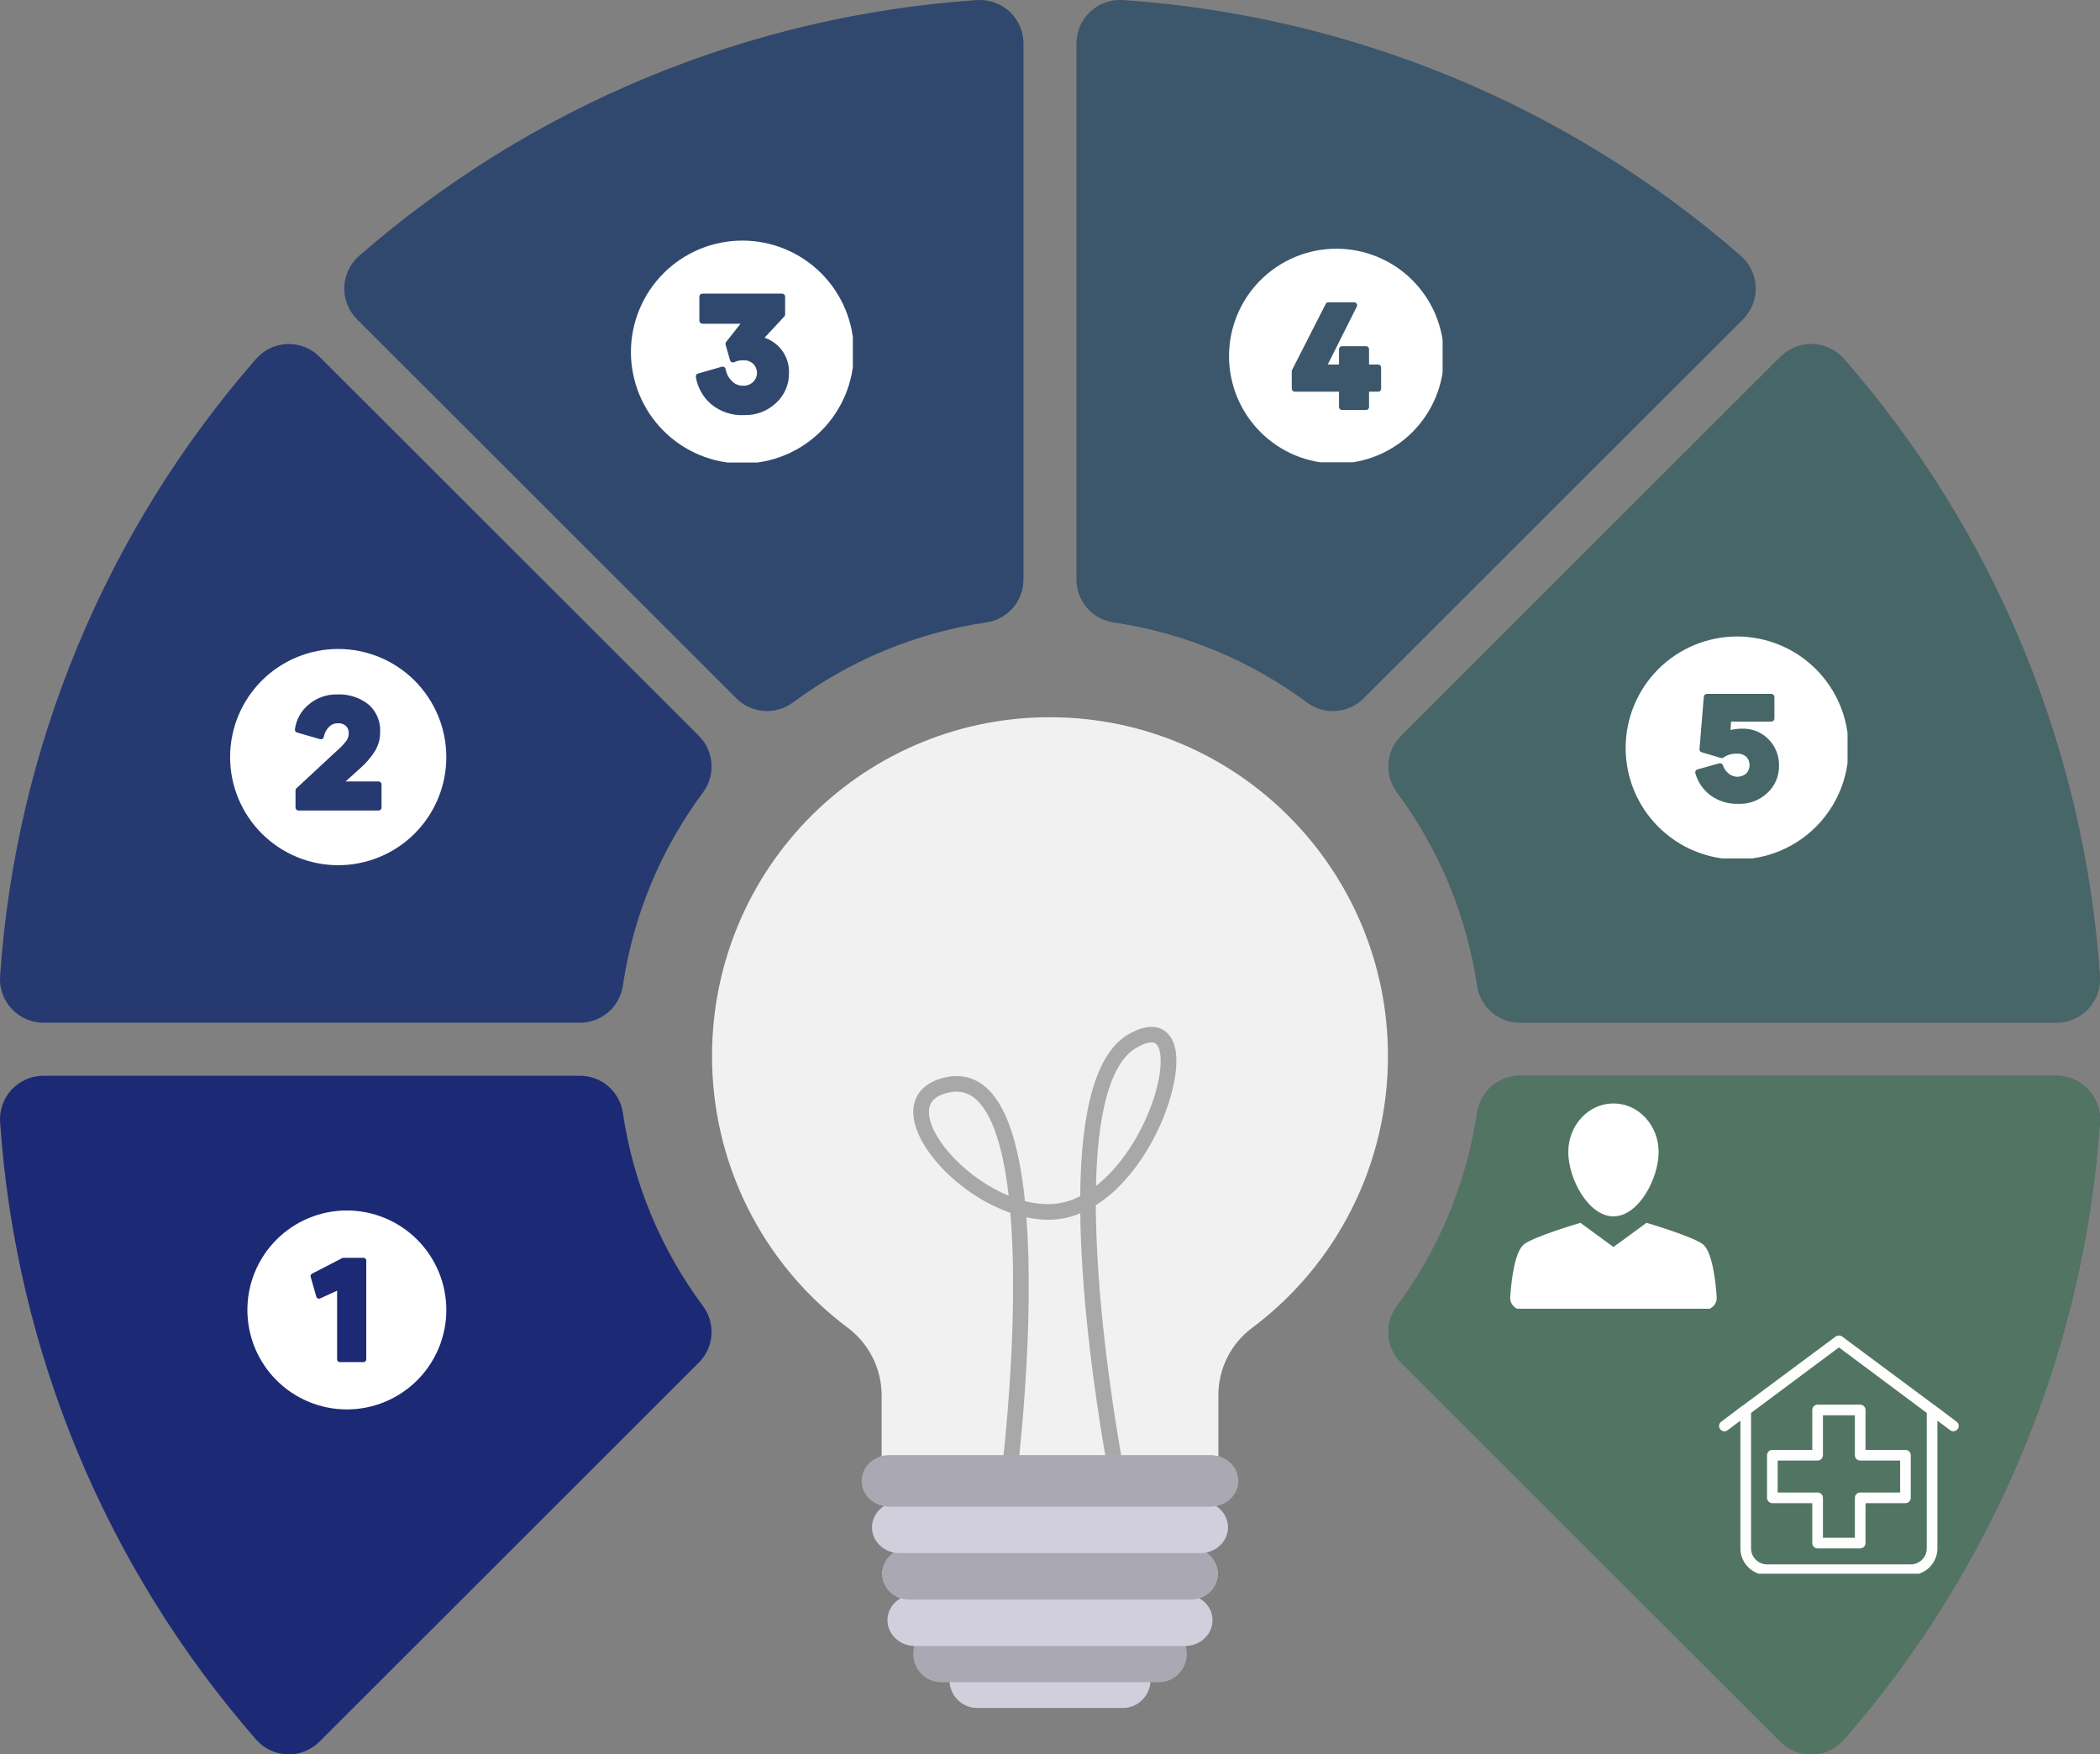
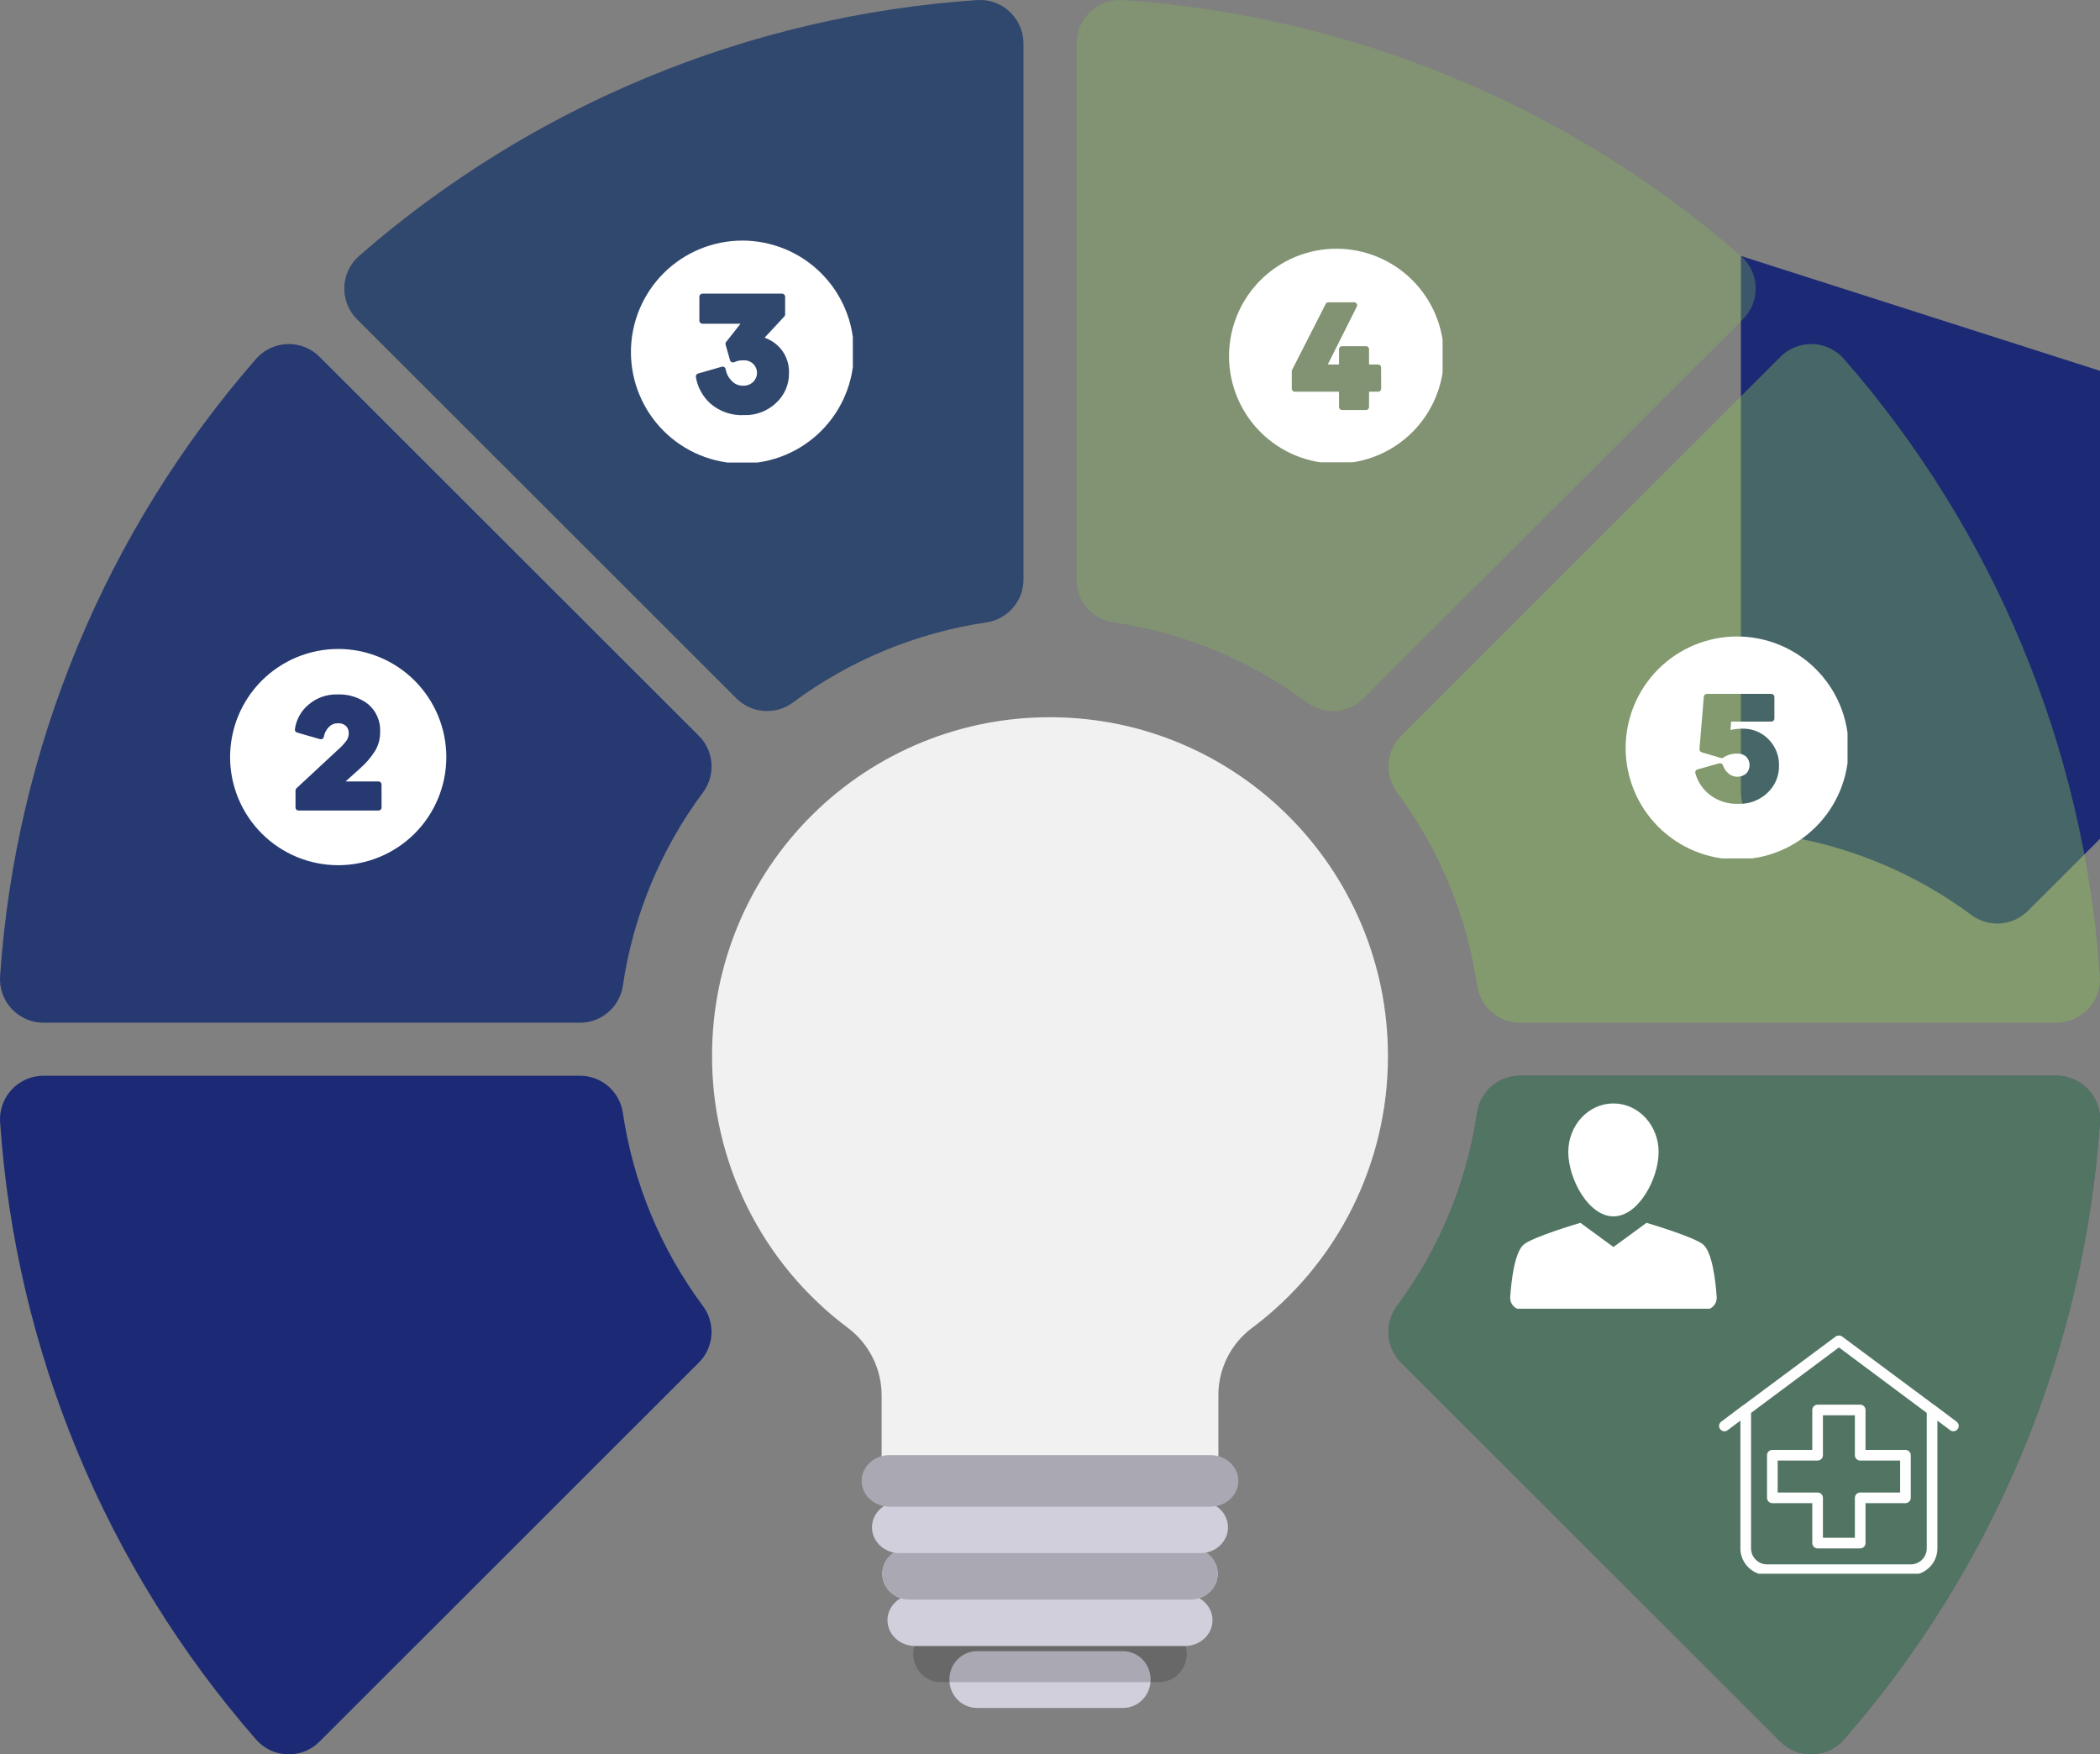
<svg xmlns="http://www.w3.org/2000/svg" xml:space="preserve" width="200.309mm" height="167.334mm" version="1.1" style="shape-rendering:geometricPrecision; text-rendering:geometricPrecision; image-rendering:optimizeQuality; fill-rule:evenodd; clip-rule:evenodd" viewBox="0 0 6363.88 5316.24">
  <rect x="0" y="0" width="6363.88" height="5316.24" fill="#808080" stroke="none" />
  <defs>
    <style type="text/css">
   
    .fil10 {fill:white}
    .fil0 {fill:#F1F1F2;fill-rule:nonzero}
    .fil4 {fill:#1C2A75;fill-rule:nonzero}
    .fil2 {fill:#D1CFDB;fill-rule:nonzero}
    .fil12 {fill:#FEFEFE;fill-rule:nonzero}
    .fil11 {fill:white;fill-rule:nonzero}
    .fil6 {fill:#87C053;fill-rule:nonzero;fill-opacity:0.102}
    .fil3 {fill:black;fill-rule:nonzero;fill-opacity:0.188}
    .fil5 {fill:#87C053;fill-rule:nonzero;fill-opacity:0.2}
    .fil1 {fill:black;fill-rule:nonzero;fill-opacity:0.302}
    .fil7 {fill:#87C053;fill-rule:nonzero;fill-opacity:0.302}
    .fil9 {fill:#87C053;fill-rule:nonzero;fill-opacity:0.4}
    .fil8 {fill:#87C053;fill-rule:nonzero;fill-opacity:0.502}
   
  </style>
  </defs>
  <g id="Camada_x0020_1">
    <g id="_2464848320208">
      <path class="fil0" d="M4206.09 3200.54c0,-565.39 -455.52,-1024.09 -1018.57,-1027.09 -134.65,-1.02 -268.17,24.66 -392.88,75.55 -124.73,50.9 -238.2,125.99 -333.87,221.01 -95.69,95.01 -171.71,208.04 -223.7,332.61 -51.99,124.56 -78.93,258.19 -79.26,393.24 -0.86,160.52 35.87,319 107.22,462.68 71.35,143.7 175.34,268.58 303.6,364.61 31.87,23.74 57.77,54.6 75.68,90.13 17.89,35.54 27.28,74.77 27.41,114.58l0 212.76 1020.46 0 0 -212.77c-0.05,-39.5 9.1,-78.44 26.72,-113.77 17.6,-35.32 43.2,-66.02 74.72,-89.67 128.1,-95.52 232.13,-219.78 303.74,-362.83 71.63,-143.07 108.86,-300.96 108.73,-461.04z" />
-       <path class="fil1" d="M3354.99 4440.63c-0.53,-2.83 -53.88,-285.75 -73.93,-584.27 -4.3,-64 -6.79,-123.9 -7.47,-179.73 -30.46,12.85 -63.2,19.51 -96.3,19.58 -22.48,-0.13 -44.91,-2.6 -66.88,-7.35 5.68,74.36 7.97,158.25 6.91,251.69 -2.96,257.27 -31.37,496.13 -31.67,498.5l-47.14 -5.58c0.3,-2.36 28.42,-239.06 31.35,-493.83 1.17,-104.24 -1.91,-191.48 -8.01,-264.39 -55.12,-19.7 -106.48,-48.52 -151.93,-85.2 -78.87,-62.78 -132.95,-140.58 -141.18,-203.03 -7.86,-59.6 24.27,-103.51 88.16,-120.46 49.71,-13.2 93.61,-3.77 130.48,27.97 60.78,52.33 100.46,168.01 118.66,345.18 23.28,6.04 47.24,9.18 71.3,9.35l0.14 0c33.51,-0.42 66.43,-8.84 96,-24.53 2.3,-269.5 50.76,-433.77 144.73,-489.37 60.09,-35.55 95.5,-24.37 114.64,-8.74 62.54,51.16 17.26,193.7 1.89,236.16 -30.58,84.54 -78.21,163.72 -134.09,222.94 -23.69,25.5 -50.53,47.91 -79.9,66.69 0.25,59.53 2.68,126.14 7.66,200.63 19.84,295.74 72.71,576.25 73.24,579.04l-46.67 8.76zm-456.54 -1132.6c-9.92,0.1 -19.76,1.47 -29.32,4.1 -41.12,10.9 -58.07,32.76 -53.34,68.78 10.1,76.6 116.55,191.62 240.92,242.43 -20.94,-182.58 -62.94,-260.88 -100.46,-293.19 -15.81,-14.27 -36.43,-22.17 -57.81,-22.12zm590.66 -149.28c-11.63,0 -27.74,5.75 -46.59,16.92 -55.55,32.9 -115.31,134.94 -121.3,418.17 75.16,-58.52 135.52,-155.08 168.85,-247.19 35.2,-97.29 32.76,-167.32 12.58,-183.81 -3.89,-2.89 -8.69,-4.33 -13.54,-4.08z" />
      <path class="fil2" d="M3403.37 5003.52l-442.87 0c-46.09,0 -83.46,38.5 -83.46,86 0,47.5 37.37,86 83.46,86l442.87 0c46.09,0 83.46,-38.5 83.46,-86 0,-47.5 -37.37,-86 -83.46,-86z" />
-       <path class="fil2" d="M3512.85 4925.34l-661.83 0c-46.08,0 -83.44,38.5 -83.44,86 0,47.5 37.36,86 83.44,86l661.83 0c46.08,0 83.44,-38.5 83.44,-86 0,-47.5 -37.36,-86 -83.44,-86z" />
      <path class="fil3" d="M3512.85 4925.34l-661.83 0c-46.08,0 -83.44,38.5 -83.44,86 0,47.5 37.36,86 83.44,86l661.83 0c46.08,0 83.44,-38.5 83.44,-86 0,-47.5 -37.36,-86 -83.44,-86z" />
      <path class="fil2" d="M3607.51 4690.8l-851.15 0c-45.61,0 -82.59,35.01 -82.59,78.18 0,43.17 36.98,78.18 82.59,78.18l851.15 0c45.61,0 82.59,-35.01 82.59,-78.18 0,-43.17 -36.98,-78.18 -82.59,-78.18z" />
      <path class="fil2" d="M3590.64 4831.53l-817.41 0c-46.3,0 -83.82,35.01 -83.82,78.18 0,43.17 37.52,78.18 83.82,78.18l817.41 0c46.3,0 83.82,-35.01 83.82,-78.18 0,-43.17 -37.52,-78.18 -83.82,-78.18z" />
      <path class="fil2" d="M3607.51 4690.8l-851.15 0c-45.61,0 -82.59,35.01 -82.59,78.18 0,43.17 36.98,78.18 82.59,78.18l851.15 0c45.61,0 82.59,-35.01 82.59,-78.18 0,-43.17 -36.98,-78.18 -82.59,-78.18z" />
      <path class="fil3" d="M3607.51 4690.8l-851.15 0c-45.61,0 -82.59,35.01 -82.59,78.18 0,43.17 36.98,78.18 82.59,78.18l851.15 0c45.61,0 82.59,-35.01 82.59,-78.18 0,-43.17 -36.98,-78.18 -82.59,-78.18z" />
      <path class="fil2" d="M3637.64 4550.08l-911.42 0c-46.24,0 -83.73,35.01 -83.73,78.18 0,43.17 37.5,78.18 83.73,78.18l911.42 0c46.24,0 83.73,-35.01 83.73,-78.18 0,-43.17 -37.5,-78.18 -83.73,-78.18z" />
      <path class="fil2" d="M3667.54 4409.36l-971.21 0c-47,0 -85.11,35.01 -85.11,78.18 0,43.17 38.11,78.18 85.11,78.18l971.21 0c47,0 85.11,-35.01 85.11,-78.18 0,-43.17 -38.11,-78.18 -85.11,-78.18z" />
      <path class="fil3" d="M3667.54 4409.36l-971.21 0c-47,0 -85.11,35.01 -85.11,78.18 0,43.17 38.11,78.18 85.11,78.18l971.21 0c47,0 85.11,-35.01 85.11,-78.18 0,-43.17 -38.11,-78.18 -85.11,-78.18z" />
      <path class="fil4" d="M3101.46 1755.8l0 -1624.17c-0.02,-18.08 -3.77,-35.96 -10.99,-52.53 -7.24,-16.57 -17.81,-31.48 -31.05,-43.79 -13.24,-12.31 -28.88,-21.78 -45.94,-27.79 -17.06,-6.02 -35.18,-8.46 -53.22,-7.18 -692,47.21 -1349.52,319.5 -1872.06,775.27 -13.55,11.87 -24.51,26.39 -32.21,42.67 -7.7,16.28 -11.97,33.96 -12.55,51.95 -0.58,17.99 2.55,35.91 9.19,52.65 6.64,16.73 16.65,31.93 29.42,44.64l1149.41 1148.49c22.26,22.3 51.8,35.87 83.25,38.21 31.44,2.36 62.68,-6.65 88.03,-25.38 172.65,-128.24 374.43,-211.74 587.27,-243 31.1,-4.74 59.45,-20.47 79.91,-44.33 20.45,-23.86 31.65,-54.27 31.55,-85.7z" />
      <path class="fil4" d="M1887.35 2987.66c31.29,-212.68 114.84,-414.3 243.19,-586.82 18.74,-25.33 27.77,-56.54 25.41,-87.95 -2.34,-31.41 -15.93,-60.94 -38.25,-83.18l-1149.4 -1148.49c-12.72,-12.75 -27.93,-22.75 -44.68,-29.39 -16.75,-6.64 -34.68,-9.76 -52.69,-9.18 -18.01,0.58 -35.7,4.84 -52,12.54 -16.29,7.69 -30.82,18.65 -42.7,32.18 -456.13,522.13 -728.64,1179.11 -775.89,1870.57 -1.28,18.03 1.17,36.13 7.19,53.18 6.02,17.04 15.49,32.68 27.81,45.9 12.33,13.25 27.24,23.8 43.83,31.02 16.58,7.22 34.48,10.98 52.57,10.99l1625.48 0c31.45,0.09 61.89,-11.1 85.76,-31.54 23.88,-20.45 39.62,-48.78 44.36,-79.84z" />
      <path class="fil4" d="M2130.55 3957.98c-128.35,-172.53 -211.91,-374.14 -243.2,-586.82 -4.74,-31.07 -20.49,-59.4 -44.38,-79.84 -23.88,-20.44 -54.32,-31.63 -85.76,-31.52l-1625.47 0c-18.09,0.02 -35.99,3.75 -52.57,10.98 -16.58,7.22 -31.5,17.79 -43.83,31.02 -12.32,13.23 -21.79,28.86 -27.81,45.91 -6.02,17.04 -8.47,35.15 -7.19,53.18 47.25,691.45 319.76,1348.44 775.89,1870.57 11.88,13.54 26.41,24.5 42.7,32.2 16.29,7.69 33.98,11.96 51.99,12.52 18,0.58 35.94,-2.55 52.68,-9.18 16.75,-6.63 31.95,-16.63 44.67,-29.39l1149.41 -1148.49c22.33,-22.25 35.9,-51.77 38.26,-83.18 2.36,-31.41 -6.65,-62.62 -25.39,-87.95z" />
-       <path class="fil4" d="M5275.65 775.62c-522.53,-455.76 -1180.04,-728.06 -1872.06,-775.27 -18.04,-1.28 -36.16,1.17 -53.22,7.18 -17.06,6.02 -32.69,15.48 -45.94,27.79 -13.25,12.31 -23.81,27.22 -31.05,43.79 -7.22,16.57 -10.98,34.45 -10.99,52.53l0 1624.18c-0.1,31.43 11.1,61.84 31.55,85.72 20.45,23.86 48.81,39.59 79.9,44.33 212.85,31.27 414.63,114.75 587.28,243 25.35,18.73 56.59,27.74 88.03,25.39 31.43,-2.36 60.98,-15.93 83.24,-38.23l1149.41 -1148.48c12.76,-12.71 22.78,-27.9 29.41,-44.64 6.64,-16.74 9.77,-34.66 9.19,-52.65 -0.57,-18 -4.85,-35.68 -12.54,-51.96 -7.71,-16.28 -18.67,-30.8 -32.23,-42.67z" />
+       <path class="fil4" d="M5275.65 775.62l0 1624.18c-0.1,31.43 11.1,61.84 31.55,85.72 20.45,23.86 48.81,39.59 79.9,44.33 212.85,31.27 414.63,114.75 587.28,243 25.35,18.73 56.59,27.74 88.03,25.39 31.43,-2.36 60.98,-15.93 83.24,-38.23l1149.41 -1148.48c12.76,-12.71 22.78,-27.9 29.41,-44.64 6.64,-16.74 9.77,-34.66 9.19,-52.65 -0.57,-18 -4.85,-35.68 -12.54,-51.96 -7.71,-16.28 -18.67,-30.8 -32.23,-42.67z" />
      <path class="fil4" d="M4476.51 3371.15c-31.29,212.68 -114.83,414.29 -243.19,586.82 -18.75,25.33 -27.75,56.54 -25.39,87.95 2.36,31.41 15.95,60.93 38.26,83.18l1149.41 1148.49c12.73,12.74 27.93,22.75 44.67,29.39 16.75,6.63 34.68,9.76 52.69,9.18 18.01,-0.58 35.7,-4.85 51.99,-12.54 16.29,-7.69 30.82,-18.64 42.7,-32.18 456.13,-522.13 728.63,-1179.12 775.88,-1870.57 1.28,-18.04 -1.17,-36.13 -7.19,-53.18 -6.02,-17.06 -15.48,-32.68 -27.81,-45.91 -12.32,-13.24 -27.24,-23.8 -43.83,-31.02 -16.57,-7.22 -34.48,-10.98 -52.57,-10.99l-1625.48 0c-31.44,-0.11 -61.89,11.09 -85.78,31.52 -23.89,20.45 -39.64,48.78 -44.37,79.85z" />
-       <path class="fil4" d="M4233.33 2400.83c128.34,172.51 211.9,374.14 243.19,586.82 4.74,31.05 20.48,59.38 44.37,79.82 23.89,20.45 54.32,31.63 85.78,31.54l1625.46 0c18.09,-0.03 36,-3.77 52.57,-10.99 16.59,-7.22 31.51,-17.79 43.83,-31.02 12.34,-13.23 21.8,-28.87 27.81,-45.91 6.02,-17.04 8.48,-35.15 7.19,-53.18 -47.25,-691.47 -319.75,-1348.46 -775.88,-1870.58 -11.89,-13.54 -26.41,-24.49 -42.7,-32.18 -16.29,-7.69 -33.99,-11.96 -51.99,-12.54 -18.01,-0.58 -35.95,2.55 -52.69,9.18 -16.75,6.64 -31.96,16.64 -44.67,29.39l-1149.41 1148.5c-22.33,22.24 -35.9,51.77 -38.26,83.18 -2.36,31.41 6.66,62.64 25.41,87.97z" />
      <path class="fil5" d="M3101.46 1755.8l0 -1624.17c-0.02,-18.08 -3.77,-35.96 -10.99,-52.53 -7.24,-16.57 -17.81,-31.48 -31.05,-43.79 -13.24,-12.31 -28.88,-21.78 -45.94,-27.79 -17.06,-6.02 -35.18,-8.46 -53.22,-7.18 -692,47.21 -1349.52,319.5 -1872.06,775.27 -13.55,11.87 -24.51,26.39 -32.21,42.67 -7.7,16.28 -11.97,33.96 -12.55,51.95 -0.58,17.99 2.55,35.91 9.19,52.65 6.64,16.73 16.65,31.93 29.42,44.64l1149.41 1148.49c22.26,22.3 51.8,35.87 83.25,38.21 31.44,2.36 62.68,-6.65 88.03,-25.38 172.65,-128.24 374.43,-211.74 587.27,-243 31.1,-4.74 59.45,-20.47 79.91,-44.33 20.45,-23.86 31.65,-54.27 31.55,-85.7z" />
      <path class="fil6" d="M1887.35 2987.66c31.29,-212.68 114.84,-414.3 243.19,-586.82 18.74,-25.33 27.77,-56.54 25.41,-87.95 -2.34,-31.41 -15.93,-60.94 -38.25,-83.18l-1149.4 -1148.49c-12.72,-12.75 -27.93,-22.75 -44.68,-29.39 -16.75,-6.64 -34.68,-9.76 -52.69,-9.18 -18.01,0.58 -35.7,4.84 -52,12.54 -16.29,7.69 -30.82,18.65 -42.7,32.18 -456.13,522.13 -728.64,1179.11 -775.89,1870.57 -1.28,18.03 1.17,36.13 7.19,53.18 6.02,17.04 15.49,32.68 27.81,45.9 12.33,13.25 27.24,23.8 43.83,31.02 16.58,7.22 34.48,10.98 52.57,10.99l1625.48 0c31.45,0.09 61.89,-11.1 85.76,-31.54 23.88,-20.45 39.62,-48.78 44.36,-79.84z" />
      <path class="fil7" d="M5275.65 775.62c-522.53,-455.76 -1180.04,-728.06 -1872.06,-775.27 -18.04,-1.28 -36.16,1.17 -53.22,7.18 -17.06,6.02 -32.69,15.48 -45.94,27.79 -13.25,12.31 -23.81,27.22 -31.05,43.79 -7.22,16.57 -10.98,34.45 -10.99,52.53l0 1624.18c-0.1,31.43 11.1,61.84 31.55,85.72 20.45,23.86 48.81,39.59 79.9,44.33 212.85,31.27 414.63,114.75 587.28,243 25.35,18.73 56.59,27.74 88.03,25.39 31.43,-2.36 60.98,-15.93 83.24,-38.23l1149.41 -1148.48c12.76,-12.71 22.78,-27.9 29.41,-44.64 6.64,-16.74 9.77,-34.66 9.19,-52.65 -0.57,-18 -4.85,-35.68 -12.54,-51.96 -7.71,-16.28 -18.67,-30.8 -32.23,-42.67z" />
      <path class="fil8" d="M4476.51 3371.15c-31.29,212.68 -114.83,414.29 -243.19,586.82 -18.75,25.33 -27.75,56.54 -25.39,87.95 2.36,31.41 15.95,60.93 38.26,83.18l1149.41 1148.49c12.73,12.74 27.93,22.75 44.67,29.39 16.75,6.63 34.68,9.76 52.69,9.18 18.01,-0.58 35.7,-4.85 51.99,-12.54 16.29,-7.69 30.82,-18.64 42.7,-32.18 456.13,-522.13 728.63,-1179.12 775.88,-1870.57 1.28,-18.04 -1.17,-36.13 -7.19,-53.18 -6.02,-17.06 -15.48,-32.68 -27.81,-45.91 -12.32,-13.24 -27.24,-23.8 -43.83,-31.02 -16.57,-7.22 -34.48,-10.98 -52.57,-10.99l-1625.48 0c-31.44,-0.11 -61.89,11.09 -85.78,31.52 -23.89,20.45 -39.64,48.78 -44.37,79.85z" />
      <path class="fil9" d="M4233.33 2400.83c128.34,172.51 211.9,374.14 243.19,586.82 4.74,31.05 20.48,59.38 44.37,79.82 23.89,20.45 54.32,31.63 85.78,31.54l1625.46 0c18.09,-0.03 36,-3.77 52.57,-10.99 16.59,-7.22 31.51,-17.79 43.83,-31.02 12.34,-13.23 21.8,-28.87 27.81,-45.91 6.02,-17.04 8.48,-35.15 7.19,-53.18 -47.25,-691.47 -319.75,-1348.46 -775.88,-1870.58 -11.89,-13.54 -26.41,-24.49 -42.7,-32.18 -16.29,-7.69 -33.99,-11.96 -51.99,-12.54 -18.01,-0.58 -35.95,2.55 -52.69,9.18 -16.75,6.64 -31.96,16.64 -44.67,29.39l-1149.41 1148.5c-22.33,22.24 -35.9,51.77 -38.26,83.18 -2.36,31.41 6.66,62.64 25.41,87.97z" />
-       <path class="fil10" d="M1051.11 3668.05c-9.87,0 -19.72,0.48 -29.55,1.45 -9.82,0.97 -19.58,2.41 -29.26,4.34 -9.68,1.93 -19.25,4.32 -28.69,7.19 -9.45,2.87 -18.73,6.19 -27.85,9.97 -9.12,3.78 -18.04,7.99 -26.74,12.65 -8.71,4.65 -17.17,9.72 -25.37,15.21 -8.21,5.48 -16.13,11.36 -23.76,17.62 -7.63,6.27 -14.94,12.89 -21.92,19.87 -6.98,6.98 -13.6,14.29 -19.87,21.92 -6.26,7.63 -12.14,15.55 -17.62,23.76 -5.49,8.21 -10.55,16.66 -15.21,25.37 -4.65,8.71 -8.87,17.62 -12.65,26.74 -3.78,9.12 -7.1,18.4 -9.97,27.85 -2.87,9.45 -5.26,19.01 -7.19,28.69 -1.93,9.68 -3.37,19.44 -4.34,29.26 -0.97,9.83 -1.45,19.68 -1.45,29.55 0,9.87 0.48,19.72 1.45,29.55 0.97,9.82 2.41,19.58 4.34,29.26 1.93,9.68 4.32,19.25 7.19,28.69 2.87,9.45 6.19,18.73 9.97,27.85 3.78,9.12 7.99,18.04 12.65,26.74 4.65,8.71 9.72,17.17 15.21,25.37 5.48,8.21 11.36,16.13 17.62,23.76 6.27,7.63 12.89,14.94 19.87,21.92 6.98,6.98 14.29,13.6 21.92,19.87 7.63,6.26 15.55,12.14 23.76,17.62 8.21,5.48 16.66,10.55 25.37,15.21 8.71,4.65 17.62,8.87 26.74,12.65 9.12,3.78 18.4,7.1 27.85,9.96 9.45,2.87 19.01,5.26 28.69,7.19 9.68,1.93 19.44,3.37 29.26,4.34 9.83,0.97 19.68,1.45 29.55,1.45 9.87,0 19.72,-0.48 29.55,-1.45 9.82,-0.97 19.58,-2.41 29.26,-4.34 9.68,-1.93 19.25,-4.32 28.69,-7.19 9.45,-2.87 18.73,-6.19 27.85,-9.96 9.12,-3.78 18.04,-7.99 26.74,-12.65 8.71,-4.65 17.17,-9.72 25.37,-15.21 8.21,-5.48 16.13,-11.36 23.76,-17.62 7.63,-6.26 14.94,-12.88 21.92,-19.86 6.98,-6.98 13.6,-14.29 19.87,-21.92 6.26,-7.63 12.14,-15.55 17.62,-23.76 5.48,-8.21 10.55,-16.67 15.21,-25.37 4.65,-8.71 8.87,-17.62 12.65,-26.74 3.78,-9.12 7.1,-18.4 9.96,-27.85 2.87,-9.45 5.26,-19.01 7.19,-28.69 1.93,-9.68 3.37,-19.44 4.34,-29.26 0.97,-9.83 1.45,-19.68 1.45,-29.55 -0.01,-9.87 -0.49,-19.72 -1.46,-29.54 -0.97,-9.82 -2.42,-19.58 -4.35,-29.26 -1.93,-9.68 -4.33,-19.24 -7.2,-28.69 -2.87,-9.45 -6.19,-18.73 -9.97,-27.84 -3.78,-9.12 -8,-18.03 -12.65,-26.73 -4.65,-8.71 -9.72,-17.16 -15.21,-25.37 -5.48,-8.21 -11.36,-16.12 -17.62,-23.75 -6.27,-7.63 -12.89,-14.94 -19.87,-21.92 -6.98,-6.98 -14.28,-13.6 -21.91,-19.86 -7.63,-6.26 -15.55,-12.14 -23.76,-17.62 -8.21,-5.49 -16.66,-10.55 -25.37,-15.21 -8.71,-4.66 -17.62,-8.87 -26.73,-12.65 -9.12,-3.78 -18.4,-7.1 -27.85,-9.97 -9.44,-2.87 -19,-5.27 -28.69,-7.2 -9.68,-1.93 -19.43,-3.38 -29.26,-4.35 -9.82,-0.97 -19.67,-1.46 -29.54,-1.46zm58.87 451.11c0,2.29 -0.81,4.25 -2.44,5.88 -1.62,1.62 -3.58,2.44 -5.88,2.44l-71.82 0c-2.3,0 -4.26,-0.81 -5.88,-2.44 -1.62,-1.62 -2.43,-3.58 -2.43,-5.88l0 -208.11 -51.49 23.61c-2.31,1.06 -4.63,1.06 -6.94,0 -2.31,-1.06 -3.81,-2.82 -4.51,-5.26l-17.13 -60.14c-0.54,-1.9 -0.43,-3.76 0.36,-5.58 0.78,-1.82 2.05,-3.18 3.8,-4.09l91.47 -47.19c1.19,-0.61 2.46,-0.92 3.81,-0.91l60.76 0c2.29,0 4.25,0.81 5.88,2.43 1.63,1.62 2.44,3.58 2.44,5.88l0.02 299.35z" />
      <path class="fil10" d="M1024.91 1966.52c-10.73,0 -21.44,0.53 -32.12,1.58 -10.68,1.05 -21.28,2.62 -31.8,4.72 -10.53,2.09 -20.92,4.7 -31.19,7.81 -10.27,3.11 -20.36,6.73 -30.27,10.83 -9.91,4.11 -19.6,8.69 -29.06,13.75 -9.46,5.06 -18.66,10.57 -27.58,16.53 -8.92,5.96 -17.53,12.35 -25.83,19.15 -8.29,6.81 -16.23,14 -23.82,21.59 -7.59,7.59 -14.79,15.53 -21.59,23.82 -6.81,8.3 -13.19,16.9 -19.15,25.82 -5.96,8.92 -11.47,18.12 -16.53,27.58 -5.06,9.46 -9.64,19.15 -13.75,29.07 -4.11,9.91 -7.72,20 -10.83,30.27 -3.12,10.27 -5.72,20.67 -7.81,31.19 -2.09,10.53 -3.67,21.13 -4.72,31.81 -1.05,10.68 -1.58,21.38 -1.58,32.11 0,10.73 0.53,21.44 1.58,32.11 1.05,10.68 2.62,21.28 4.72,31.81 2.09,10.52 4.7,20.92 7.81,31.19 3.11,10.27 6.72,20.36 10.83,30.27 4.11,9.92 8.69,19.6 13.75,29.07 5.06,9.46 10.57,18.66 16.53,27.58 5.96,8.92 12.35,17.53 19.15,25.83 6.81,8.3 14.01,16.23 21.59,23.82 7.59,7.59 15.53,14.78 23.82,21.59 8.3,6.81 16.9,13.19 25.83,19.15 8.92,5.96 18.12,11.47 27.58,16.53 9.46,5.06 19.15,9.64 29.06,13.75 9.92,4.11 20.01,7.72 30.27,10.83 10.27,3.11 20.66,5.72 31.19,7.81 10.52,2.09 21.12,3.67 31.8,4.72 10.68,1.05 21.38,1.58 32.12,1.58 10.73,0 21.43,-0.52 32.11,-1.58 10.68,-1.05 21.28,-2.62 31.8,-4.72 10.53,-2.09 20.92,-4.7 31.19,-7.81 10.27,-3.12 20.36,-6.73 30.27,-10.83 9.91,-4.1 19.6,-8.69 29.07,-13.75 9.46,-5.06 18.66,-10.57 27.58,-16.53 8.92,-5.96 17.53,-12.35 25.83,-19.15 8.29,-6.81 16.23,-14 23.82,-21.59 7.59,-7.59 14.79,-15.53 21.59,-23.82 6.81,-8.3 13.19,-16.9 19.15,-25.83 5.96,-8.92 11.47,-18.11 16.53,-27.58 5.06,-9.46 9.64,-19.15 13.75,-29.07 4.11,-9.91 7.72,-20 10.83,-30.27 3.12,-10.27 5.72,-20.67 7.82,-31.19 2.09,-10.53 3.66,-21.13 4.71,-31.81 1.05,-10.68 1.58,-21.38 1.58,-32.11 -0.01,-10.73 -0.54,-21.43 -1.59,-32.11 -1.05,-10.67 -2.63,-21.27 -4.73,-31.8 -2.1,-10.52 -4.7,-20.92 -7.82,-31.18 -3.12,-10.27 -6.73,-20.36 -10.84,-30.27 -4.11,-9.91 -8.69,-19.6 -13.75,-29.06 -5.06,-9.46 -10.57,-18.65 -16.53,-27.57 -5.96,-8.92 -12.35,-17.52 -19.15,-25.82 -6.81,-8.29 -14,-16.23 -21.59,-23.82 -7.59,-7.59 -15.53,-14.78 -23.82,-21.59 -8.29,-6.81 -16.9,-13.19 -25.82,-19.15 -8.92,-5.96 -18.11,-11.47 -27.57,-16.53 -9.46,-5.06 -19.15,-9.64 -29.06,-13.75 -9.91,-4.11 -20,-7.72 -30.26,-10.84 -10.27,-3.12 -20.66,-5.72 -31.18,-7.82 -10.52,-2.1 -21.12,-3.67 -31.8,-4.73 -10.68,-1.06 -21.38,-1.59 -32.11,-1.59zm131.39 480.58c0,2.49 -0.88,4.63 -2.65,6.39 -1.76,1.77 -3.9,2.65 -6.39,2.65l-242.65 0c-2.5,0 -4.63,-0.88 -6.39,-2.65 -1.76,-1.76 -2.65,-3.9 -2.65,-6.39l0 -51.81c0,-2.63 0.97,-4.84 2.89,-6.62l126.45 -117.43c9.45,-8.04 17.82,-17.08 25.12,-27.11 4.47,-6.41 6.73,-13.52 6.78,-21.33 0.57,-8.88 -2.23,-16.53 -8.41,-22.93 -7.06,-6.1 -15.25,-8.84 -24.56,-8.2 -10.42,-0.15 -19.33,3.46 -26.71,10.82 -8.47,8.55 -13.74,18.74 -15.82,30.59 -0.55,2.55 -1.95,4.49 -4.18,5.83 -2.24,1.34 -4.61,1.66 -7.12,0.95l-69.84 -20.09c-2.15,-0.62 -3.83,-1.86 -5.06,-3.73 -1.23,-1.86 -1.69,-3.91 -1.4,-6.12 1.93,-14.58 6.46,-28.31 13.58,-41.18 7.12,-12.87 16.35,-24 27.68,-33.38 12.06,-10.4 25.59,-18.28 40.59,-23.62 15,-5.35 30.46,-7.81 46.38,-7.38 16.85,-0.8 33.33,1.32 49.42,6.37 16.1,5.05 30.84,12.72 44.21,23 12.32,10.42 21.68,23.03 28.08,37.85 6.4,14.81 9.17,30.27 8.3,46.39 0.25,20.77 -4.93,40.08 -15.55,57.93 -12.86,20.07 -28.29,37.91 -46.3,53.53l-42.93 38.59 99.96 0c2.5,0 4.63,0.88 6.39,2.65 1.76,1.76 2.65,3.9 2.65,6.39l0.11 70.05z" />
      <path class="fil10" d="M2249.8 729.03c-11.07,0 -22.1,0.54 -33.11,1.63 -11.01,1.08 -21.94,2.71 -32.79,4.86 -10.85,2.16 -21.57,4.84 -32.16,8.05 -10.59,3.21 -20.99,6.94 -31.21,11.17 -10.22,4.23 -20.21,8.96 -29.97,14.17 -9.76,5.22 -19.23,10.9 -28.43,17.04 -9.2,6.14 -18.07,12.73 -26.63,19.75 -8.55,7.02 -16.74,14.44 -24.56,22.26 -7.83,7.82 -15.25,16.01 -22.26,24.56 -7.02,8.55 -13.6,17.43 -19.75,26.63 -6.15,9.2 -11.83,18.68 -17.04,28.43 -5.22,9.76 -9.94,19.75 -14.18,29.97 -4.23,10.22 -7.96,20.63 -11.17,31.21 -3.21,10.59 -5.9,21.31 -8.06,32.16 -2.16,10.85 -3.78,21.78 -4.86,32.79 -1.08,11.01 -1.63,22.05 -1.63,33.11 0,11.07 0.54,22.1 1.63,33.11 1.09,11.01 2.71,21.94 4.86,32.79 2.16,10.85 4.84,21.57 8.06,32.16 3.21,10.59 6.94,20.99 11.17,31.21 4.23,10.22 8.96,20.21 14.18,29.97 5.21,9.76 10.89,19.23 17.04,28.43 6.15,9.2 12.73,18.07 19.75,26.63 7.02,8.55 14.44,16.74 22.26,24.56 7.82,7.83 16.01,15.25 24.56,22.26 8.55,7.02 17.43,13.6 26.63,19.75 9.2,6.15 18.68,11.83 28.43,17.04 9.76,5.22 19.75,9.94 29.97,14.18 10.22,4.23 20.63,7.96 31.21,11.17 10.59,3.21 21.31,5.9 32.16,8.06 6.61,1.32 13.25,2.43 19.93,3.35l91.96 0c6.67,-0.91 13.31,-2.03 19.93,-3.35 10.85,-2.16 21.57,-4.84 32.16,-8.06 10.59,-3.21 20.99,-6.94 31.21,-11.17 10.22,-4.23 20.21,-8.96 29.97,-14.18 9.76,-5.21 19.24,-10.89 28.43,-17.04 9.2,-6.15 18.07,-12.73 26.63,-19.75 8.55,-7.02 16.74,-14.44 24.56,-22.26 7.82,-7.82 15.24,-16.01 22.26,-24.56 7.02,-8.55 13.6,-17.43 19.75,-26.63 6.15,-9.2 11.83,-18.68 17.04,-28.43 5.22,-9.76 9.94,-19.75 14.17,-29.97 4.23,-10.22 7.96,-20.63 11.17,-31.21 3.21,-10.59 5.9,-21.31 8.05,-32.16 1.31,-6.61 2.43,-13.24 3.35,-19.9l0 -91.85c-0.92,-6.71 -2.05,-13.39 -3.37,-20.04 -2.16,-10.85 -4.85,-21.57 -8.07,-32.15 -3.22,-10.59 -6.94,-20.99 -11.17,-31.2 -4.24,-10.22 -8.96,-20.21 -14.18,-29.96 -5.22,-9.75 -10.9,-19.23 -17.04,-28.43 -6.15,-9.2 -12.73,-18.07 -19.75,-26.62 -7.02,-8.55 -14.44,-16.74 -22.26,-24.56 -7.82,-7.82 -16.01,-15.24 -24.56,-22.26 -8.55,-7.02 -17.43,-13.6 -26.62,-19.75 -9.2,-6.14 -18.67,-11.83 -28.43,-17.04 -9.76,-5.22 -19.74,-9.94 -29.96,-14.18 -10.22,-4.23 -20.62,-7.96 -31.2,-11.17 -10.59,-3.22 -21.3,-5.9 -32.15,-8.07 -10.85,-2.16 -21.78,-3.79 -32.79,-4.87 -11.01,-1.09 -22.04,-1.64 -33.1,-1.64zm102.07 491.99c-12.97,12.29 -27.81,21.63 -44.5,28.02 -16.69,6.39 -33.97,9.33 -51.83,8.84 -18.5,1.01 -36.54,-1.44 -54.1,-7.32 -17.57,-5.89 -33.43,-14.81 -47.59,-26.76 -11.99,-10.56 -21.85,-22.83 -29.59,-36.81 -7.74,-13.98 -12.9,-28.85 -15.49,-44.62 -0.39,-2.34 0.04,-4.51 1.31,-6.52 1.27,-2.01 3.05,-3.34 5.33,-3.98l71.9 -20.55c1.26,-0.35 2.54,-0.43 3.83,-0.24 1.29,0.19 2.49,0.63 3.6,1.32 1.11,0.69 2.03,1.58 2.76,2.66 0.73,1.08 1.22,2.27 1.46,3.55 2.46,13.87 8.67,25.78 18.64,35.74 4.22,4.58 9.18,8.13 14.88,10.63 5.7,2.51 11.67,3.77 17.9,3.79 12.34,0.72 23.05,-3.11 32.13,-11.51 3.66,-3.55 6.49,-7.66 8.5,-12.34 2,-4.68 3.03,-9.57 3.08,-14.66 0.05,-5.09 -0.89,-10 -2.81,-14.72 -1.92,-4.72 -4.67,-8.89 -8.26,-12.5 -8.71,-8.2 -19.02,-11.93 -30.96,-11.18 -9.3,-0.32 -18.17,1.49 -26.61,5.43 -1.24,0.63 -2.56,0.97 -3.95,1.01 -1.39,0.04 -2.73,-0.22 -4,-0.78 -1.28,-0.56 -2.37,-1.36 -3.29,-2.41 -0.92,-1.05 -1.57,-2.24 -1.95,-3.58l-13.37 -47.06c-0.87,-3.06 -0.31,-5.83 1.65,-8.32l43.5 -55.12 -115.37 0c-2.57,0 -4.77,-0.91 -6.59,-2.73 -1.82,-1.82 -2.73,-4.02 -2.73,-6.59l0 -72.62c0,-2.57 0.91,-4.77 2.73,-6.59 1.82,-1.82 4.02,-2.73 6.59,-2.73l241.29 0c2.57,0 4.77,0.91 6.59,2.73 1.82,1.82 2.73,4.02 2.73,6.59l0 53.58c0,2.45 -0.83,4.57 -2.49,6.36l-59.78 64.28c19.51,6.86 35.94,18.18 49.3,33.97 8.38,10.23 14.69,21.61 18.94,34.14 4.24,12.53 6.15,25.4 5.71,38.62 0.31,17.26 -2.94,33.83 -9.75,49.69 -6.81,15.87 -16.58,29.63 -29.32,41.29z" />
      <path class="fil10" d="M4049.99 753.63c-10.66,0 -21.3,0.52 -31.91,1.57 -10.61,1.05 -21.15,2.61 -31.6,4.69 -10.46,2.08 -20.79,4.67 -30.99,7.76 -10.2,3.1 -20.23,6.68 -30.08,10.76 -9.85,4.08 -19.48,8.63 -28.88,13.66 -9.4,5.03 -18.54,10.5 -27.4,16.43 -8.86,5.92 -17.42,12.27 -25.66,19.03 -8.24,6.76 -16.13,13.91 -23.67,21.45 -7.54,7.54 -14.69,15.43 -21.45,23.67 -6.76,8.24 -13.11,16.79 -19.03,25.66 -5.92,8.87 -11.4,18 -16.42,27.4 -5.03,9.4 -9.58,19.03 -13.66,28.88 -4.08,9.85 -7.67,19.88 -10.76,30.08 -3.09,10.2 -5.68,20.53 -7.76,30.99 -2.08,10.46 -3.64,20.99 -4.69,31.6 -1.05,10.61 -1.57,21.25 -1.57,31.91 0,10.66 0.52,21.3 1.57,31.91 1.05,10.61 2.61,21.14 4.69,31.6 2.08,10.46 4.67,20.79 7.76,30.99 3.09,10.2 6.68,20.23 10.76,30.08 4.08,9.85 8.64,19.48 13.66,28.88 5.03,9.4 10.5,18.53 16.42,27.4 5.93,8.87 12.27,17.42 19.03,25.66 6.76,8.24 13.92,16.13 21.45,23.67 7.54,7.54 15.43,14.69 23.67,21.45 8.24,6.76 16.8,13.11 25.66,19.03 8.86,5.92 18,11.4 27.4,16.43 9.4,5.03 19.03,9.58 28.88,13.66 9.85,4.08 19.88,7.67 30.08,10.76 10.2,3.09 20.53,5.68 30.99,7.76 4.62,0.92 9.26,1.74 13.91,2.45l99.19 0c4.65,-0.71 9.29,-1.53 13.91,-2.45 10.46,-2.08 20.78,-4.67 30.99,-7.76 10.2,-3.09 20.23,-6.68 30.08,-10.76 9.85,-4.08 19.48,-8.63 28.88,-13.66 9.4,-5.03 18.54,-10.5 27.4,-16.43 8.86,-5.92 17.42,-12.27 25.66,-19.03 8.24,-6.76 16.13,-13.92 23.67,-21.45 7.54,-7.54 14.69,-15.43 21.45,-23.67 6.76,-8.24 13.11,-16.79 19.03,-25.66 5.92,-8.86 11.4,-18 16.42,-27.4 5.03,-9.4 9.58,-19.03 13.66,-28.88 4.08,-9.85 7.67,-19.88 10.76,-30.08 3.09,-10.2 5.68,-20.53 7.76,-30.99 0.92,-4.62 1.73,-9.25 2.45,-13.89l0 -99.08c-0.72,-4.69 -1.55,-9.37 -2.48,-14.03 -2.08,-10.46 -4.67,-20.78 -7.77,-30.98 -3.1,-10.2 -6.69,-20.22 -10.77,-30.07 -4.08,-9.85 -8.64,-19.47 -13.66,-28.87 -5.03,-9.4 -10.5,-18.53 -16.43,-27.4 -5.92,-8.86 -12.27,-17.41 -19.03,-25.65 -6.76,-8.24 -13.92,-16.13 -21.45,-23.67 -7.54,-7.54 -15.42,-14.69 -23.67,-21.45 -8.24,-6.76 -16.79,-13.11 -25.65,-19.03 -8.86,-5.93 -17.99,-11.4 -27.4,-16.43 -9.4,-5.03 -19.02,-9.58 -28.87,-13.66 -9.85,-4.08 -19.87,-7.67 -30.07,-10.77 -10.2,-3.1 -20.53,-5.69 -30.98,-7.77 -10.45,-2.08 -20.98,-3.65 -31.59,-4.7 -10.61,-1.05 -21.24,-1.58 -31.9,-1.58zm135.42 424.31c0,2.48 -0.88,4.6 -2.63,6.35 -1.75,1.75 -3.87,2.63 -6.35,2.63l-27.66 0 0 46.49c0,2.48 -0.88,4.6 -2.63,6.35 -1.75,1.75 -3.87,2.63 -6.35,2.63l-73.03 0c-2.48,0 -4.6,-0.88 -6.35,-2.63 -1.75,-1.75 -2.63,-3.87 -2.63,-6.35l0 -46.49 -134.23 0c-2.48,0 -4.59,-0.88 -6.35,-2.63 -1.75,-1.75 -2.63,-3.87 -2.63,-6.35l0 -52.98c0,-1.44 0.33,-2.8 0.99,-4.09l101.93 -199.97c1.66,-3.26 4.33,-4.89 7.99,-4.9l78.26 0c1.56,0 3.01,0.38 4.37,1.13 1.36,0.76 2.45,1.8 3.27,3.12 0.82,1.32 1.26,2.76 1.33,4.32 0.07,1.56 -0.24,3.03 -0.94,4.42l-88.1 175.56 34.1 0 0 -46.5c0,-2.48 0.88,-4.6 2.63,-6.35 1.75,-1.75 3.87,-2.63 6.35,-2.63l73.03 0c2.48,0 4.6,0.88 6.35,2.63 1.75,1.75 2.63,3.87 2.63,6.35l0 46.5 27.59 0c2.48,0 4.6,0.88 6.35,2.63 1.75,1.75 2.63,3.87 2.63,6.35l0.07 64.39z" />
      <path class="fil10" d="M5264.18 1928.71c-11.06,0 -22.1,0.54 -33.11,1.63 -11.01,1.08 -21.94,2.71 -32.79,4.86 -10.85,2.16 -21.57,4.84 -32.16,8.05 -10.59,3.21 -20.99,6.94 -31.21,11.17 -10.22,4.23 -20.21,8.96 -29.97,14.17 -9.76,5.22 -19.24,10.9 -28.43,17.04 -9.2,6.14 -18.07,12.73 -26.63,19.75 -8.55,7.02 -16.74,14.44 -24.56,22.26 -7.82,7.83 -15.24,16.01 -22.26,24.56 -7.02,8.55 -13.6,17.43 -19.75,26.63 -6.15,9.2 -11.83,18.68 -17.04,28.43 -5.21,9.76 -9.94,19.75 -14.17,29.97 -4.23,10.22 -7.96,20.63 -11.17,31.21 -3.21,10.59 -5.9,21.31 -8.06,32.16 -2.16,10.85 -3.78,21.78 -4.86,32.79 -1.08,11.01 -1.63,22.05 -1.63,33.11 0,11.07 0.54,22.1 1.63,33.11 1.08,11.01 2.71,21.94 4.86,32.79 2.16,10.85 4.84,21.57 8.06,32.16 3.21,10.59 6.93,20.99 11.17,31.21 4.23,10.22 8.96,20.21 14.17,29.97 5.22,9.76 10.9,19.23 17.04,28.43 6.14,9.2 12.73,18.07 19.75,26.63 7.02,8.55 14.44,16.74 22.26,24.56 7.83,7.82 16.01,15.24 24.56,22.26 8.55,7.02 17.43,13.6 26.63,19.75 9.2,6.15 18.68,11.83 28.43,17.04 9.76,5.22 19.75,9.94 29.97,14.18 10.22,4.23 20.63,7.96 31.21,11.17 10.59,3.21 21.31,5.9 32.16,8.06 6.61,1.32 13.25,2.43 19.93,3.35l91.95 0c6.67,-0.91 13.31,-2.03 19.93,-3.35 10.85,-2.16 21.57,-4.84 32.16,-8.06 10.59,-3.21 20.99,-6.93 31.21,-11.17 10.22,-4.23 20.21,-8.96 29.97,-14.18 9.76,-5.21 19.23,-10.89 28.43,-17.04 9.2,-6.15 18.07,-12.73 26.63,-19.75 8.55,-7.02 16.74,-14.44 24.56,-22.26 7.82,-7.83 15.24,-16.01 22.26,-24.56 7.02,-8.55 13.6,-17.43 19.75,-26.63 6.15,-9.2 11.83,-18.68 17.04,-28.43 5.21,-9.76 9.94,-19.75 14.17,-29.97 4.23,-10.22 7.96,-20.63 11.17,-31.21 3.21,-10.59 5.9,-21.31 8.06,-32.16 1.31,-6.61 2.43,-13.24 3.35,-19.9l0 -91.83c-0.92,-6.72 -2.05,-13.4 -3.37,-20.06 -2.16,-10.85 -4.85,-21.57 -8.06,-32.15 -3.22,-10.58 -6.94,-20.99 -11.18,-31.2 -4.23,-10.22 -8.96,-20.21 -14.18,-29.96 -5.22,-9.75 -10.9,-19.23 -17.05,-28.43 -6.14,-9.2 -12.73,-18.07 -19.75,-26.62 -7.02,-8.55 -14.44,-16.74 -22.26,-24.56 -7.82,-7.82 -16.01,-15.24 -24.56,-22.26 -8.55,-7.02 -17.42,-13.6 -26.62,-19.75 -9.2,-6.14 -18.67,-11.83 -28.43,-17.04 -9.76,-5.22 -19.74,-9.94 -29.96,-14.18 -10.22,-4.23 -20.62,-7.96 -31.2,-11.17 -10.59,-3.22 -21.3,-5.9 -32.15,-8.06 -10.85,-2.16 -21.78,-3.79 -32.79,-4.88 -11.01,-1.09 -22.05,-1.64 -33.11,-1.64zm91.93 473.89c-11.78,11.14 -25.24,19.58 -40.39,25.34 -15.15,5.76 -30.82,8.38 -47.02,7.88 -15.54,0.67 -30.74,-1.3 -45.6,-5.89 -14.86,-4.59 -28.52,-11.54 -40.97,-20.86 -10.78,-8.34 -19.97,-18.15 -27.6,-29.45 -7.62,-11.3 -13.28,-23.5 -16.97,-36.62 -0.67,-2.44 -0.39,-4.78 0.84,-6.99 1.26,-2.24 3.14,-3.71 5.62,-4.4l65.81 -18.5c2.36,-0.66 4.63,-0.43 6.81,0.7 2.18,1.13 3.67,2.84 4.5,5.15 3.46,10.06 9.27,18.5 17.43,25.32 3.76,3.12 7.94,5.51 12.54,7.15 4.6,1.65 9.34,2.45 14.23,2.42 4.88,-0.03 9.62,-0.9 14.19,-2.61 4.58,-1.7 8.72,-4.14 12.44,-7.31 3.19,-3.41 5.66,-7.29 7.38,-11.63 1.73,-4.34 2.61,-8.85 2.64,-13.52 0.03,-4.67 -0.8,-9.19 -2.47,-13.55 -1.68,-4.36 -4.09,-8.27 -7.24,-11.72 -8.3,-7.26 -17.94,-10.48 -28.94,-9.65 -14.74,-0.48 -28.22,3.41 -40.44,11.65 -2.46,1.73 -5.13,2.16 -8.02,1.31l-58.06 -17.19c-2.12,-0.63 -3.8,-1.85 -5.05,-3.68 -1.25,-1.83 -1.78,-3.84 -1.59,-6.04l13.12 -158.7c0.19,-2.43 1.19,-4.46 2.98,-6.11 1.79,-1.65 3.9,-2.47 6.34,-2.46l195.26 0c2.57,0 4.77,0.91 6.59,2.73 1.82,1.82 2.73,4.02 2.73,6.59l0 65.4c0,2.57 -0.91,4.77 -2.73,6.59 -1.82,1.82 -4.02,2.73 -6.59,2.73l-121.89 0 -1.84 25.44c11.83,-2.78 23.82,-4.14 35.97,-4.08 14.97,-0.41 29.39,2.22 43.25,7.9 13.86,5.68 25.98,13.92 36.36,24.72 10.39,10.56 18.31,22.73 23.77,36.51 5.46,13.78 8.02,28.07 7.68,42.89 0.3,15.62 -2.61,30.63 -8.71,45.01 -6.11,14.39 -14.88,26.89 -26.33,37.53z" />
      <path class="fil11" d="M4752.55 3490.89c0,81.15 61.1,195.05 136.87,195.05 75.77,0 136.88,-113.9 136.88,-195.05 0,-81.15 -61.11,-147.14 -136.88,-147.14 -75.77,0 -136.87,65.99 -136.87,147.14z" />
      <path class="fil11" d="M5181.3 3965.79c13.3,-6.25 22.04,-19.81 20.98,-35.44 -3.42,-49.86 -13.2,-132.96 -39.6,-157.89 -24.93,-23.46 -173.05,-66.97 -173.05,-66.97l-100.21 73.33 -100.21 -73.33c0,0 -148.12,43.51 -173.05,66.97 -26.4,24.93 -36.17,107.55 -39.6,157.89 -1.07,15.63 7.68,29.19 20.97,35.44l583.76 0z" />
      <path class="fil12" d="M5929.21 4308.11l-62.11 -46.79c-1.61,-1.61 -2.42,-2.42 -4.84,-3.23l-279.93 -208.13c-5.65,-4.03 -13.72,-4.03 -19.36,0l-279.93 208.13c-1.61,0.81 -3.22,1.61 -4.84,3.23l-62.12 46.79c-7.26,5.65 -8.87,15.33 -3.23,22.59 5.65,7.26 15.33,8.87 22.59,3.22l38.72 -29.04 0 387.22c0,35.72 23.54,66.21 55.86,76.74l485.24 0c32.33,-10.53 55.86,-41.02 55.86,-76.74l0 -387.22 38.72 29.04c3.23,2.42 6.46,3.23 9.68,3.23 4.84,0 9.68,-2.42 12.91,-6.45 5.65,-7.26 4.03,-16.94 -3.23,-22.59zm-90.35 383.99c0,26.62 -21.78,48.4 -48.4,48.4l-435.62 0c-26.62,0 -48.4,-21.78 -48.4,-48.4l0 -410.61 266.22 -198.45 266.21 198.45 0 410.61zm-346.88 -419.49l0 121.01 -121.01 0c-8.87,0 -16.14,7.26 -16.14,16.14l0 129.07c0,8.87 7.26,16.13 16.14,16.13l121.01 0 0 121.01c0,8.88 7.26,16.14 16.13,16.14l129.07 0c8.87,0 16.14,-7.26 16.14,-16.14l0 -121.01 121.01 0c8.87,0 16.13,-7.26 16.13,-16.13l0 -129.07c0,-8.87 -7.26,-16.14 -16.13,-16.14l-121.01 0 0 -121.01c0,-8.87 -7.26,-16.13 -16.14,-16.13l-129.07 0c-8.87,0 -16.13,7.26 -16.13,16.13zm32.27 137.14l0 -121.01 96.8 0 0 121.01c0,8.87 7.26,16.13 16.13,16.13l121.01 0 0 96.81 -121.01 0c-8.87,0 -16.13,7.26 -16.13,16.13l0 121.01 -96.8 0 0 -121.01c0,-8.87 -7.26,-16.13 -16.14,-16.13l-121.01 0 0 -96.81 121.01 0c8.87,0 16.14,-7.26 16.14,-16.13z" />
    </g>
  </g>
</svg>